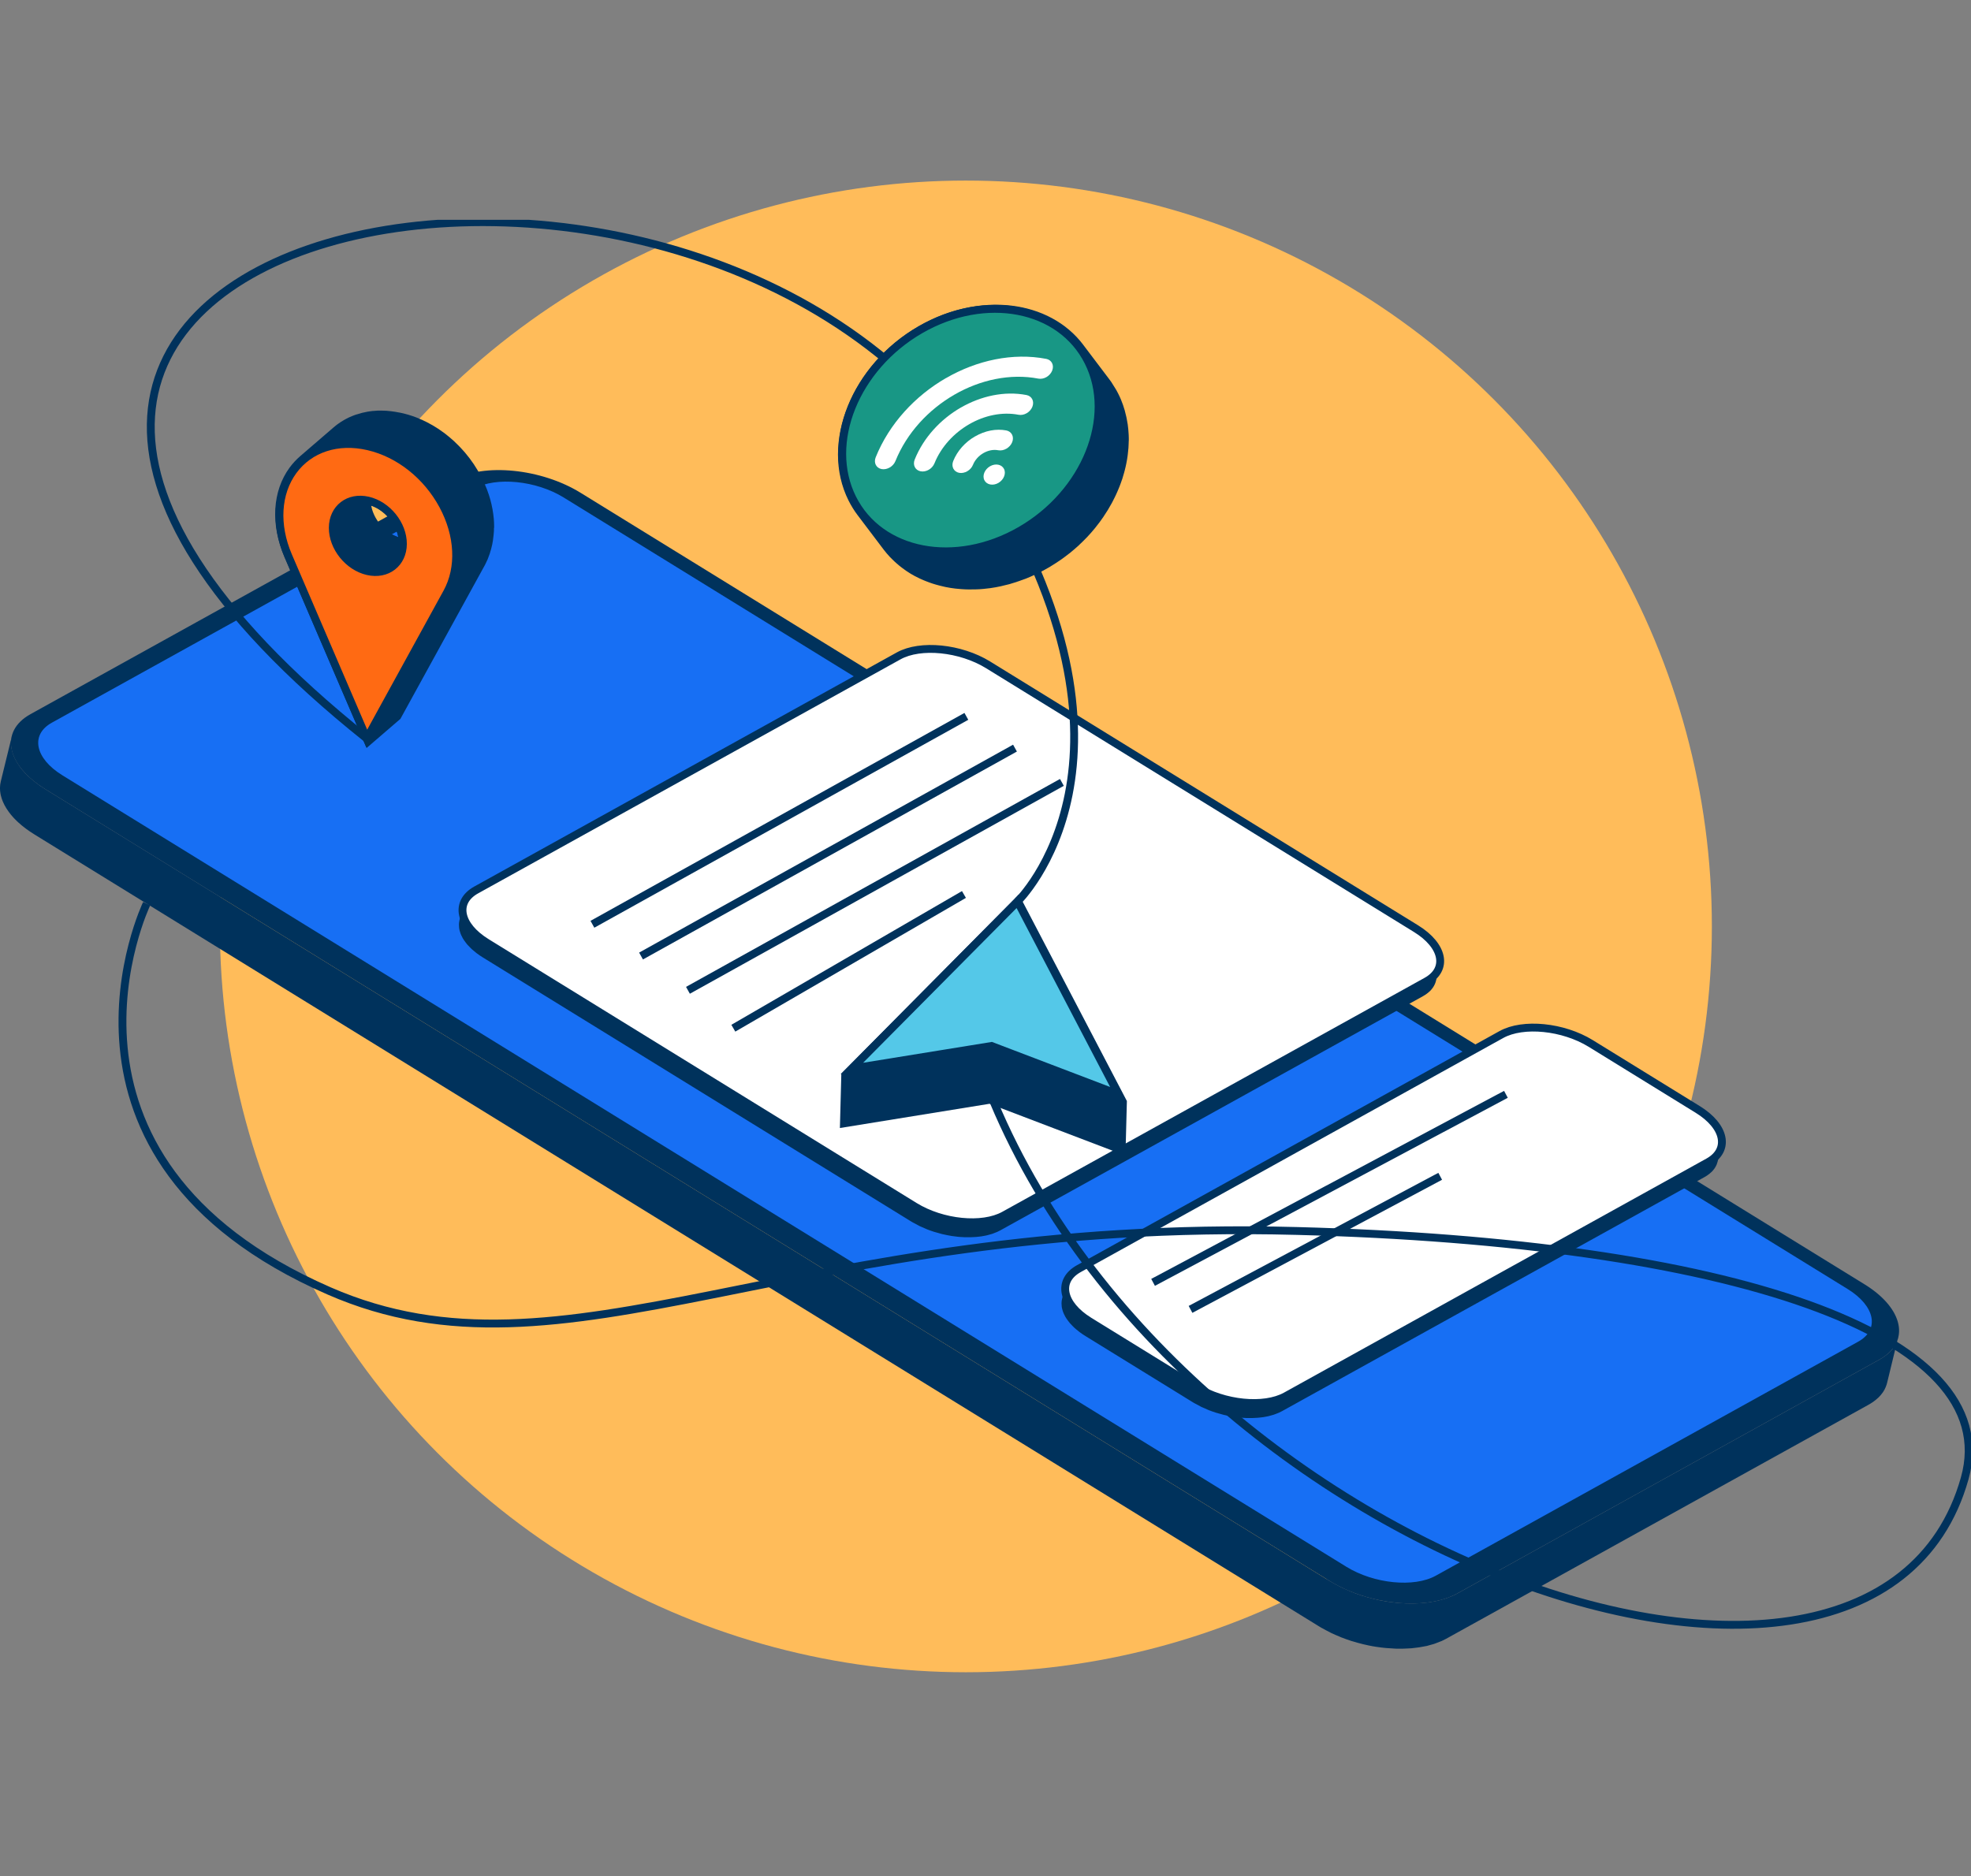
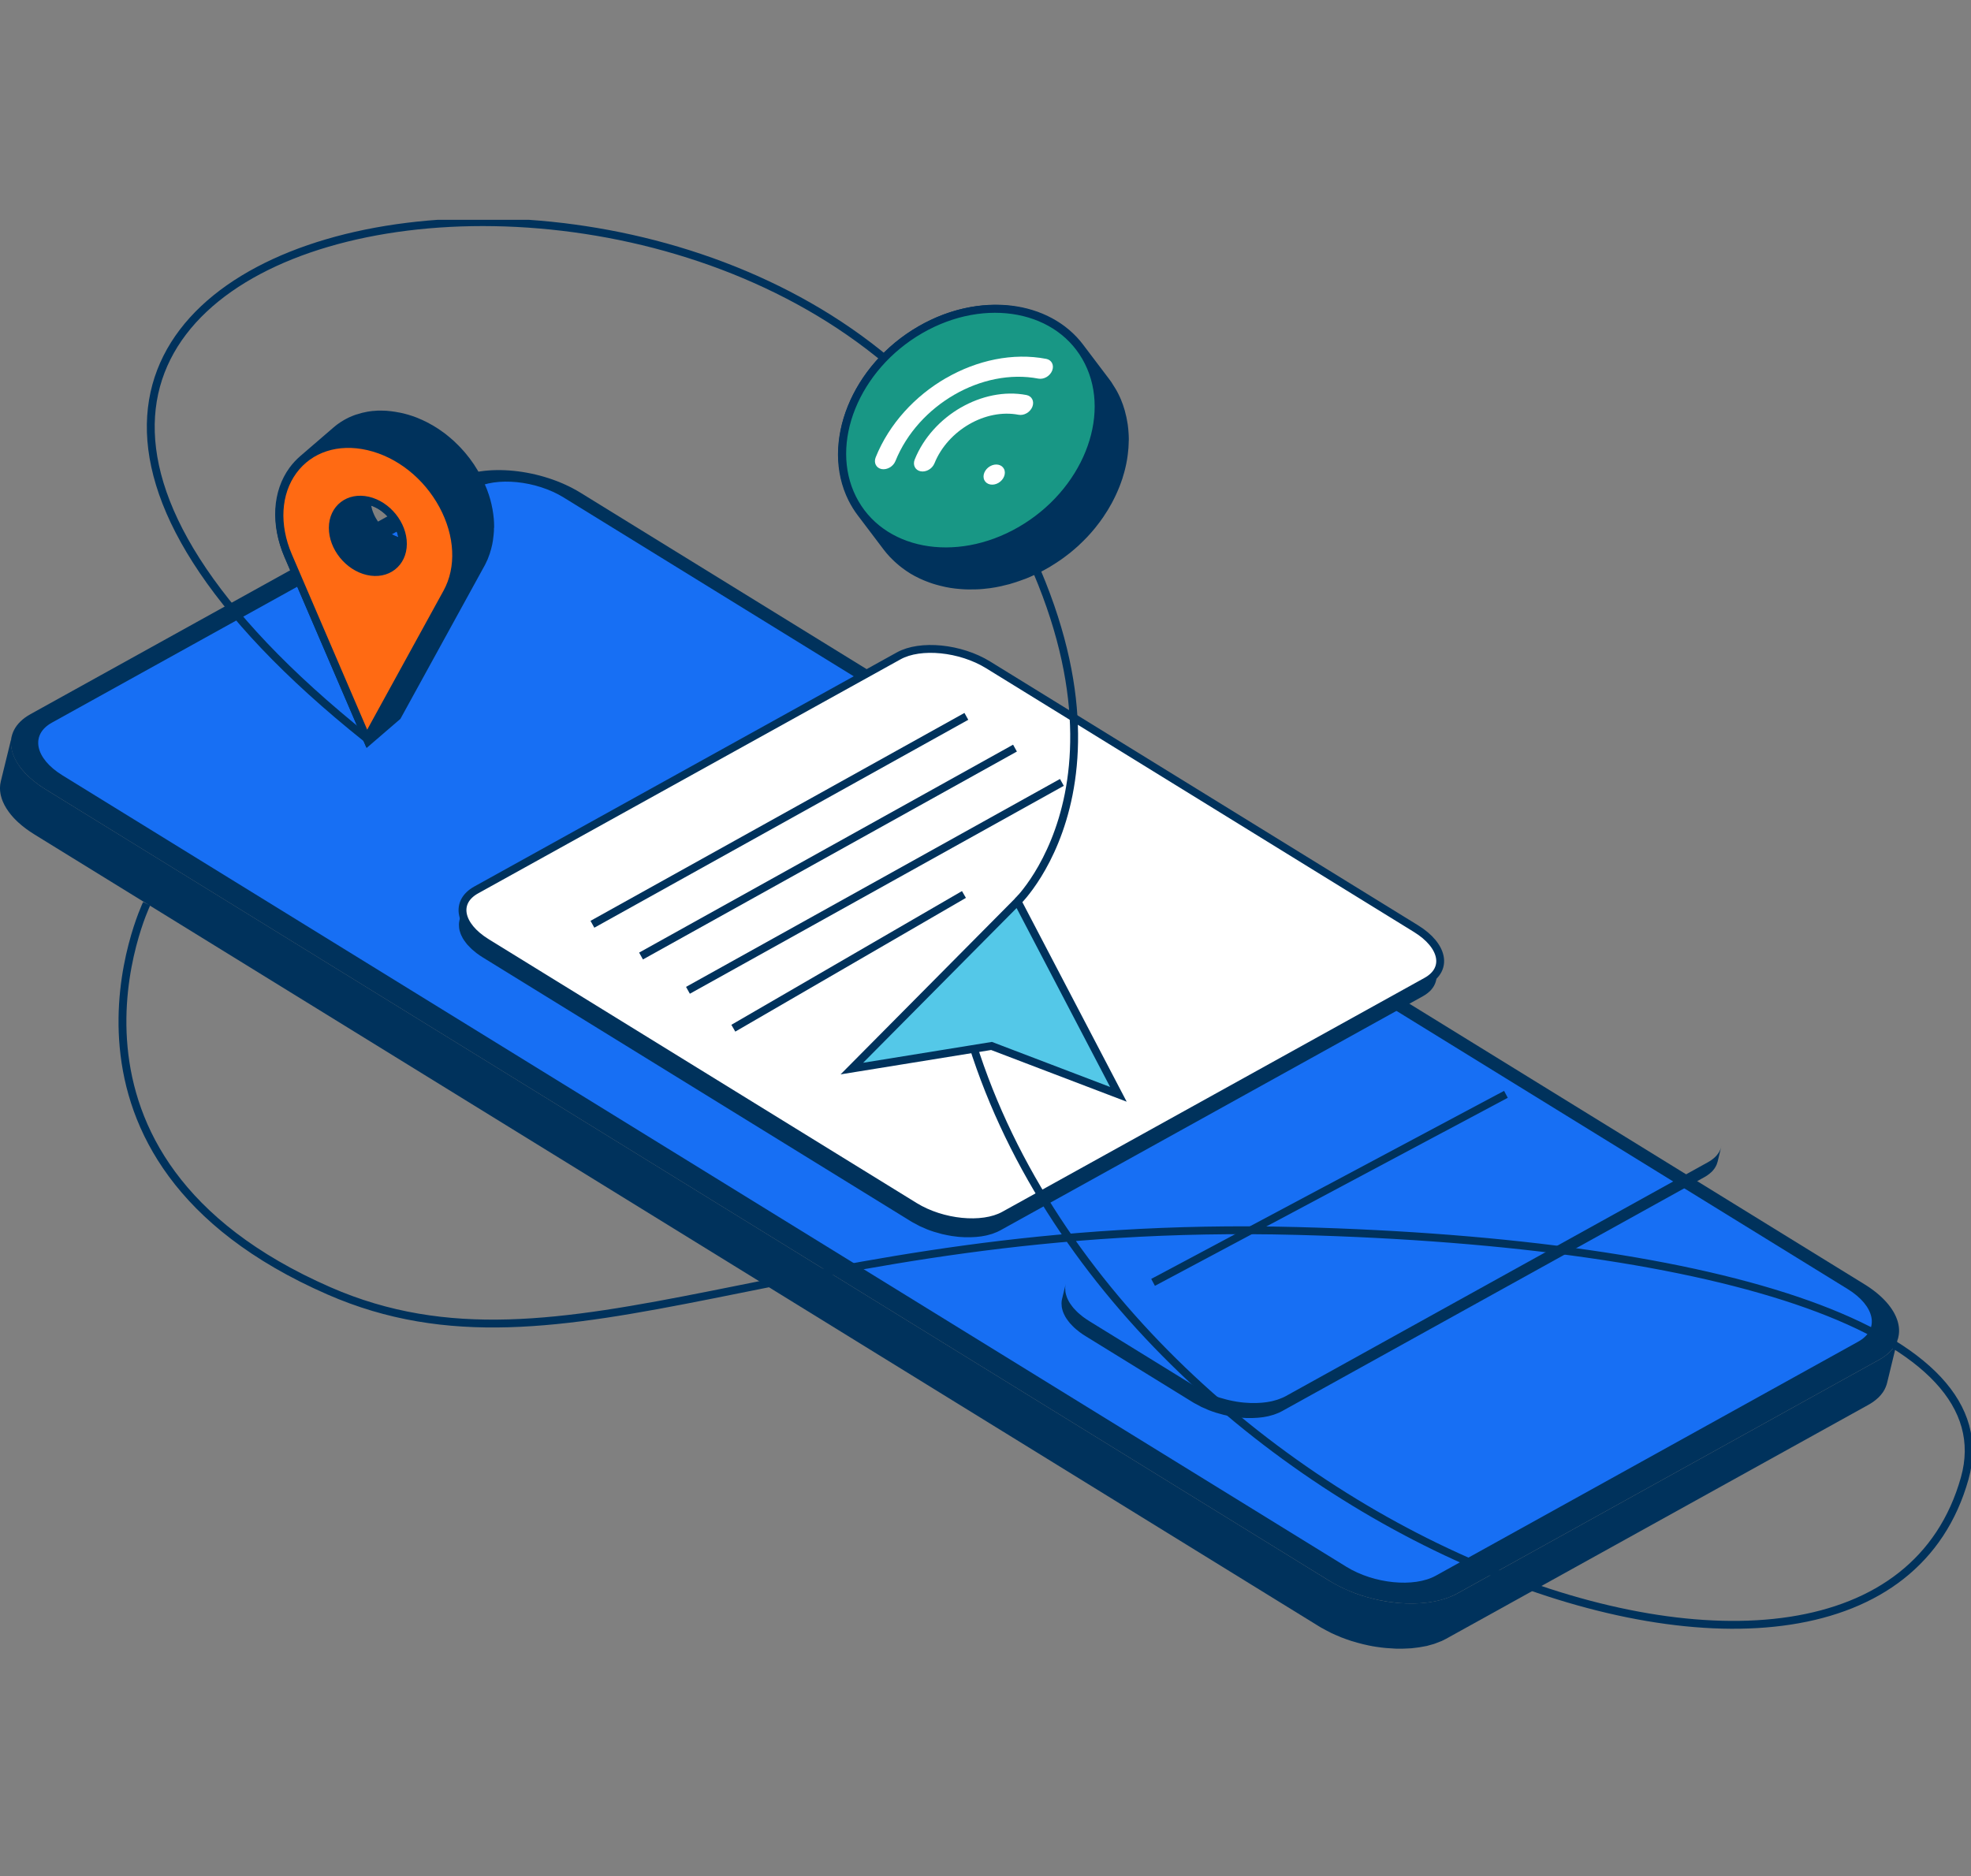
<svg xmlns="http://www.w3.org/2000/svg" width="251" height="239" viewBox="0 0 251 239" fill="none">
  <rect x="0" y="0" width="251" height="239" fill="#808080" stroke="none" />
-   <circle cx="123" cy="118" r="95" fill="#FFBC5A" />
  <g clip-path="url(#clip0_319_17039)">
    <path d="M241.738 170.35C241.697 170.516 241.638 170.681 241.579 170.84C241.555 170.905 241.525 170.97 241.49 171.035C241.466 171.088 241.437 171.141 241.413 171.2C241.378 171.271 241.331 171.342 241.289 171.413C241.26 171.466 241.23 171.513 241.195 171.566C241.142 171.643 241.083 171.714 241.03 171.79C241 171.832 240.971 171.873 240.935 171.914C240.858 172.009 240.77 172.097 240.675 172.192C240.658 172.209 240.64 172.227 240.622 172.245C240.51 172.357 240.386 172.463 240.256 172.564C240.221 172.593 240.185 172.617 240.144 172.646C240.05 172.723 239.949 172.794 239.843 172.865C239.684 172.971 239.524 173.071 239.347 173.172L185.552 202.983C185.34 203.101 185.115 203.207 184.885 203.307C184.714 203.384 184.531 203.449 184.354 203.514C184.236 203.555 184.124 203.602 184.006 203.638C183.799 203.703 183.581 203.762 183.368 203.815C183.262 203.844 183.162 203.874 183.055 203.897C182.931 203.927 182.796 203.945 182.666 203.974C182.483 204.009 182.3 204.045 182.111 204.074C181.969 204.098 181.827 204.11 181.686 204.128C181.503 204.151 181.314 204.175 181.125 204.192C180.977 204.204 180.824 204.21 180.67 204.216C180.481 204.228 180.293 204.24 180.104 204.24C179.944 204.24 179.785 204.24 179.626 204.24C179.443 204.24 179.254 204.24 179.065 204.234C178.787 204.222 178.51 204.204 178.232 204.181C178.114 204.169 178.002 204.169 177.884 204.157C177.489 204.116 177.087 204.068 176.692 204.009C176.361 203.956 176.025 203.897 175.688 203.827C175.594 203.809 175.493 203.785 175.399 203.762C175.192 203.714 174.98 203.667 174.773 203.614C174.413 203.525 174.053 203.425 173.693 203.313C173.616 203.289 173.534 203.266 173.451 203.242C173.044 203.112 172.636 202.965 172.241 202.811C172.135 202.77 172.04 202.723 171.934 202.682C171.639 202.563 171.349 202.434 171.066 202.304C170.936 202.245 170.812 202.18 170.688 202.121C170.399 201.979 170.116 201.826 169.832 201.666C169.649 201.566 169.466 201.466 169.295 201.359L5.797 100.536C5.596 100.412 5.401 100.282 5.212 100.158C5.148 100.117 5.088 100.069 5.029 100.028C4.905 99.939 4.782 99.857 4.669 99.768C4.616 99.727 4.563 99.686 4.51 99.644C4.398 99.556 4.286 99.467 4.179 99.379C4.12 99.326 4.061 99.278 4.002 99.225C3.908 99.143 3.813 99.06 3.725 98.983C3.666 98.93 3.613 98.877 3.554 98.824C3.471 98.741 3.388 98.665 3.312 98.582C3.259 98.529 3.205 98.47 3.152 98.417C3.076 98.334 3.005 98.251 2.934 98.169C2.887 98.116 2.839 98.063 2.792 98.004C2.721 97.915 2.656 97.832 2.591 97.744C2.556 97.691 2.515 97.644 2.479 97.591C2.403 97.484 2.338 97.384 2.273 97.278C2.249 97.242 2.225 97.213 2.208 97.177C2.125 97.042 2.042 96.9 1.972 96.764C1.954 96.735 1.942 96.699 1.924 96.67C1.871 96.564 1.824 96.457 1.777 96.351C1.753 96.304 1.741 96.251 1.718 96.204C1.682 96.115 1.653 96.026 1.623 95.938C1.606 95.885 1.588 95.826 1.576 95.773C1.553 95.69 1.529 95.607 1.511 95.525C1.499 95.472 1.488 95.413 1.476 95.359C1.458 95.277 1.446 95.194 1.44 95.118C1.434 95.064 1.429 95.005 1.423 94.952C1.417 94.87 1.411 94.787 1.411 94.704C1.411 94.651 1.411 94.604 1.411 94.551C1.411 94.462 1.423 94.374 1.429 94.285C1.429 94.244 1.429 94.197 1.44 94.156C1.458 94.026 1.482 93.896 1.511 93.772L0.1 99.532C0.071 99.656 0.047 99.786 0.03 99.916C0.03 99.957 0.024 100.004 0.018 100.046C0.012 100.134 0 100.223 0 100.311C0 100.364 0 100.412 0 100.465C0 100.547 0 100.63 0.012 100.713C0.012 100.766 0.024 100.825 0.03 100.878C0.041 100.961 0.053 101.037 0.065 101.12C0.077 101.173 0.089 101.232 0.1 101.285C0.118 101.368 0.142 101.45 0.165 101.533C0.183 101.586 0.195 101.645 0.213 101.698C0.242 101.787 0.272 101.875 0.307 101.958C0.325 102.011 0.342 102.058 0.366 102.111C0.407 102.218 0.46 102.318 0.514 102.424C0.531 102.46 0.543 102.489 0.561 102.525C0.632 102.66 0.708 102.802 0.797 102.938C0.821 102.973 0.844 103.009 0.868 103.044C0.933 103.144 1.004 103.251 1.074 103.351C1.11 103.404 1.151 103.451 1.187 103.504C1.251 103.593 1.316 103.675 1.387 103.764C1.434 103.817 1.482 103.876 1.529 103.929C1.6 104.012 1.671 104.094 1.747 104.177C1.8 104.23 1.854 104.289 1.907 104.342C1.983 104.425 2.066 104.502 2.149 104.584C2.208 104.637 2.261 104.691 2.32 104.744C2.408 104.826 2.503 104.909 2.597 104.986C2.656 105.039 2.715 105.086 2.774 105.139C2.881 105.228 2.993 105.316 3.105 105.399C3.158 105.44 3.211 105.481 3.264 105.523C3.276 105.529 3.288 105.54 3.294 105.546C3.4 105.623 3.512 105.706 3.625 105.782C3.684 105.824 3.743 105.871 3.808 105.912C3.996 106.042 4.191 106.166 4.392 106.29L167.896 207.108C167.996 207.173 168.103 207.232 168.209 207.297C168.28 207.338 168.362 207.374 168.439 207.421C168.717 207.58 169 207.728 169.295 207.875C169.372 207.911 169.437 207.958 169.514 207.993C169.567 208.017 169.62 208.041 169.673 208.064C169.956 208.2 170.251 208.324 170.541 208.442C170.623 208.477 170.7 208.513 170.783 208.548C170.806 208.554 170.824 208.56 170.848 208.572C171.249 208.725 171.65 208.873 172.058 209.003C172.075 209.003 172.087 209.014 172.105 209.02C172.17 209.038 172.235 209.056 172.3 209.073C172.66 209.186 173.02 209.286 173.38 209.374C173.439 209.392 173.498 209.41 173.557 209.422C173.705 209.457 173.852 209.487 174 209.522C174.094 209.546 174.195 209.563 174.289 209.587C174.614 209.652 174.944 209.717 175.269 209.764C175.275 209.764 175.281 209.764 175.287 209.764C175.688 209.829 176.084 209.876 176.479 209.911C176.597 209.923 176.709 209.929 176.827 209.935C177.105 209.959 177.388 209.976 177.66 209.988C177.701 209.988 177.742 209.994 177.784 209.994C177.931 209.994 178.073 209.994 178.215 209.994C178.374 209.994 178.533 209.994 178.693 209.994C178.888 209.994 179.071 209.976 179.26 209.97C179.413 209.965 179.567 209.959 179.714 209.947C179.903 209.929 180.092 209.906 180.275 209.882C180.417 209.864 180.558 209.852 180.7 209.829C180.889 209.799 181.078 209.764 181.261 209.729C181.385 209.705 181.52 209.681 181.644 209.658C181.662 209.658 181.674 209.658 181.692 209.652C181.786 209.628 181.869 209.599 181.963 209.575C182.182 209.522 182.394 209.463 182.601 209.398C182.719 209.357 182.831 209.315 182.949 209.268C183.132 209.203 183.309 209.138 183.48 209.062C183.516 209.044 183.557 209.032 183.592 209.02C183.781 208.932 183.97 208.837 184.147 208.743L237.942 178.932C238.119 178.837 238.285 178.731 238.438 178.625C238.444 178.625 238.45 178.619 238.462 178.613C238.562 178.548 238.651 178.477 238.739 178.407C238.775 178.377 238.816 178.353 238.851 178.324C238.981 178.224 239.099 178.117 239.211 178.011C239.229 177.993 239.247 177.97 239.265 177.952C239.353 177.864 239.442 177.769 239.518 177.681C239.554 177.639 239.583 177.598 239.613 177.557C239.66 177.498 239.713 177.439 239.755 177.374C239.766 177.362 239.772 177.344 239.784 177.332C239.82 177.279 239.849 177.232 239.879 177.179C239.92 177.108 239.967 177.037 240.003 176.966C240.032 176.913 240.056 176.86 240.079 176.801C240.103 176.754 240.126 176.713 240.144 176.665C240.15 176.648 240.156 176.624 240.162 176.606C240.227 176.447 240.286 176.282 240.321 176.117L241.72 170.356L241.738 170.35Z" fill="#00325C" />
    <path d="M57.679 61.146C61.64 58.95 68.925 59.676 73.937 62.769L237.441 163.587C242.458 166.679 243.314 170.964 239.347 173.166L185.552 202.977C181.591 205.172 174.313 204.446 169.295 201.354L5.797 100.536C0.779 97.443 -0.077 93.158 3.884 90.963L57.679 61.151V61.146Z" fill="#00325C" />
    <path d="M60.406 62.232C63.175 60.697 68.281 61.205 71.788 63.371L235.292 164.189C238.798 166.349 239.4 169.359 236.632 170.893L182.837 200.704C180.068 202.239 174.962 201.731 171.456 199.565L7.945 98.753C4.439 96.593 3.837 93.583 6.605 92.049L60.401 62.237L60.406 62.232Z" fill="#176FF4" />
    <path d="M183.333 123.016C183.303 123.134 183.262 123.247 183.221 123.359C183.209 123.382 183.197 123.412 183.185 123.435C183.12 123.583 183.038 123.73 182.943 123.872C182.931 123.89 182.92 123.908 182.902 123.925C182.802 124.067 182.684 124.209 182.548 124.338C182.548 124.338 182.548 124.338 182.542 124.344C182.394 124.486 182.229 124.616 182.046 124.746C182.034 124.752 182.022 124.763 182.011 124.775C181.898 124.846 181.786 124.923 181.662 124.988L127.867 154.799C127.72 154.881 127.56 154.952 127.401 155.023C127.283 155.076 127.153 155.123 127.029 155.17C126.946 155.2 126.87 155.229 126.787 155.259C126.639 155.306 126.492 155.347 126.338 155.383C126.268 155.401 126.197 155.424 126.12 155.442C126.031 155.46 125.943 155.477 125.848 155.495C125.719 155.519 125.589 155.548 125.459 155.566C125.359 155.578 125.258 155.589 125.158 155.601C125.028 155.619 124.898 155.631 124.768 155.643C124.662 155.648 124.556 155.654 124.449 155.66C124.32 155.666 124.184 155.678 124.054 155.678C123.942 155.678 123.83 155.678 123.723 155.678C123.593 155.678 123.464 155.678 123.334 155.678C123.139 155.672 122.944 155.654 122.743 155.643C122.667 155.637 122.584 155.631 122.507 155.625C122.23 155.595 121.952 155.566 121.669 155.519C121.645 155.519 121.628 155.513 121.604 155.507C121.268 155.454 120.925 155.383 120.589 155.306C120.5 155.288 120.412 155.265 120.323 155.241C120.069 155.176 119.815 155.106 119.562 155.029C119.509 155.011 119.45 154.999 119.396 154.982C119.107 154.887 118.824 154.787 118.546 154.681C118.475 154.651 118.405 154.622 118.334 154.592C118.127 154.509 117.926 154.421 117.726 154.326C117.637 154.285 117.549 154.238 117.46 154.197C117.259 154.096 117.059 153.99 116.864 153.878C116.74 153.807 116.61 153.736 116.486 153.66L61.983 120.054C61.699 119.876 61.44 119.699 61.192 119.516C61.133 119.475 61.086 119.428 61.026 119.381C60.855 119.245 60.684 119.109 60.531 118.968C60.454 118.897 60.395 118.832 60.324 118.761C60.206 118.643 60.088 118.525 59.982 118.401C59.917 118.324 59.858 118.248 59.799 118.171C59.71 118.053 59.621 117.941 59.545 117.823C59.492 117.746 59.444 117.663 59.397 117.586C59.332 117.468 59.273 117.356 59.22 117.238C59.185 117.162 59.149 117.079 59.12 117.002C59.073 116.884 59.043 116.766 59.008 116.648C58.99 116.571 58.966 116.501 58.955 116.424C58.931 116.294 58.925 116.17 58.919 116.046C58.919 115.987 58.907 115.922 58.907 115.863C58.907 115.68 58.931 115.497 58.972 115.32L58.506 117.238C58.465 117.415 58.441 117.598 58.441 117.781C58.441 117.84 58.447 117.905 58.453 117.964C58.459 118.088 58.465 118.218 58.488 118.342C58.5 118.413 58.524 118.489 58.541 118.566C58.571 118.684 58.606 118.802 58.653 118.92C58.683 118.997 58.718 119.08 58.754 119.156C58.807 119.274 58.866 119.387 58.931 119.505C58.978 119.581 59.025 119.664 59.078 119.741C59.155 119.859 59.244 119.971 59.332 120.089C59.391 120.166 59.45 120.242 59.515 120.319C59.621 120.437 59.734 120.561 59.858 120.679C59.928 120.75 59.993 120.815 60.064 120.886C60.218 121.027 60.383 121.163 60.56 121.299C60.613 121.34 60.666 121.387 60.719 121.429C60.725 121.435 60.731 121.44 60.743 121.446C60.979 121.623 61.239 121.801 61.511 121.966L116.014 155.572C116.085 155.619 116.156 155.66 116.232 155.702C116.285 155.731 116.339 155.755 116.392 155.784C116.586 155.896 116.787 156.003 116.988 156.103C117.041 156.127 117.088 156.156 117.141 156.186C117.177 156.203 117.218 156.215 117.254 156.233C117.454 156.327 117.655 156.416 117.862 156.498C117.921 156.522 117.974 156.552 118.033 156.575C118.045 156.581 118.062 156.587 118.08 156.593C118.357 156.699 118.641 156.805 118.93 156.894C118.942 156.894 118.954 156.9 118.96 156.906C119.007 156.917 119.048 156.929 119.095 156.941C119.343 157.018 119.597 157.089 119.851 157.154C119.892 157.165 119.934 157.177 119.975 157.189C120.022 157.201 120.069 157.207 120.117 157.218C120.453 157.295 120.79 157.366 121.132 157.419C121.15 157.419 121.161 157.425 121.179 157.431H121.191C121.468 157.472 121.752 157.508 122.029 157.537C122.112 157.543 122.189 157.549 122.265 157.555C122.46 157.573 122.661 157.584 122.856 157.59C122.885 157.59 122.915 157.59 122.944 157.59C123.044 157.59 123.145 157.59 123.251 157.59C123.363 157.59 123.475 157.59 123.582 157.59C123.717 157.59 123.847 157.578 123.977 157.573C124.083 157.573 124.19 157.561 124.296 157.555C124.432 157.543 124.556 157.525 124.691 157.514C124.792 157.502 124.892 157.49 124.987 157.478C125.122 157.46 125.252 157.431 125.382 157.407C125.471 157.39 125.565 157.378 125.648 157.354C125.66 157.354 125.671 157.354 125.677 157.348C125.742 157.331 125.801 157.313 125.866 157.295C126.02 157.254 126.167 157.218 126.315 157.171C126.397 157.142 126.48 157.112 126.557 157.083C126.687 157.035 126.811 156.988 126.929 156.935C126.952 156.923 126.982 156.917 127.005 156.906C127.141 156.847 127.271 156.782 127.395 156.711L181.19 126.9C181.314 126.829 181.426 126.758 181.538 126.687C181.538 126.687 181.55 126.681 181.556 126.676C181.562 126.676 181.568 126.664 181.58 126.658C181.763 126.534 181.928 126.398 182.076 126.257C182.076 126.257 182.076 126.257 182.081 126.257C182.217 126.127 182.335 125.985 182.436 125.843C182.442 125.832 182.459 125.82 182.465 125.808C182.465 125.802 182.471 125.796 182.477 125.79C182.577 125.649 182.654 125.501 182.719 125.354C182.719 125.342 182.737 125.33 182.743 125.312C182.743 125.3 182.748 125.283 182.754 125.271C182.802 125.159 182.837 125.047 182.867 124.929L183.333 123.01V123.016Z" fill="#00325C" />
    <path d="M114.438 83.544C117.212 82.003 122.307 82.517 125.819 84.677L180.322 118.283C183.835 120.449 184.431 123.447 181.656 124.988L127.861 154.799C125.087 156.333 119.993 155.826 116.48 153.665L61.977 120.059C58.465 117.893 57.868 114.895 60.643 113.355L114.438 83.544Z" fill="white" stroke="#00325C" stroke-miterlimit="10" />
    <path d="M75.442 117.728L123.062 91.246" stroke="#00325C" stroke-miterlimit="10" />
    <path d="M81.634 121.771L129.255 95.289" stroke="#00325C" stroke-miterlimit="10" />
    <path d="M87.608 126.138L135.229 99.656" stroke="#00325C" stroke-miterlimit="10" />
    <path d="M93.387 130.966L122.755 113.933" stroke="#00325C" stroke-miterlimit="10" />
    <path d="M219.206 146.046C219.176 146.164 219.135 146.276 219.094 146.388C219.082 146.412 219.07 146.441 219.058 146.465C218.993 146.613 218.911 146.76 218.816 146.902C218.805 146.919 218.793 146.937 218.775 146.955C218.675 147.096 218.557 147.238 218.421 147.368C218.421 147.368 218.421 147.368 218.415 147.374C218.267 147.516 218.102 147.645 217.919 147.775C217.907 147.781 217.895 147.793 217.884 147.805C217.771 147.876 217.659 147.952 217.535 148.017L163.74 177.828C163.593 177.911 163.433 177.982 163.274 178.052C163.15 178.106 163.026 178.153 162.896 178.2C162.814 178.23 162.737 178.259 162.654 178.289C162.507 178.336 162.359 178.377 162.206 178.413C162.135 178.43 162.064 178.454 161.987 178.472C161.899 178.489 161.81 178.507 161.722 178.525C161.592 178.548 161.462 178.578 161.326 178.595C161.232 178.607 161.131 178.619 161.031 178.631C160.901 178.649 160.771 178.666 160.635 178.672C160.529 178.678 160.423 178.684 160.317 178.69C160.187 178.696 160.051 178.708 159.921 178.708C159.809 178.708 159.697 178.708 159.59 178.708C159.461 178.708 159.331 178.708 159.195 178.702C159 178.696 158.805 178.678 158.611 178.666C158.528 178.66 158.451 178.654 158.369 178.649C158.091 178.619 157.814 178.59 157.53 178.542C157.507 178.542 157.489 178.536 157.465 178.531C157.129 178.477 156.792 178.407 156.456 178.33C156.367 178.312 156.279 178.289 156.19 178.265C155.936 178.2 155.683 178.129 155.429 178.052C155.376 178.035 155.317 178.023 155.264 178.005C154.974 177.911 154.691 177.81 154.413 177.704C154.343 177.675 154.272 177.645 154.201 177.616C153.994 177.533 153.794 177.445 153.593 177.35C153.504 177.309 153.416 177.262 153.327 177.22C153.127 177.12 152.926 177.014 152.731 176.902C152.607 176.831 152.477 176.76 152.353 176.683L138.723 168.279C138.44 168.102 138.18 167.925 137.932 167.742C137.873 167.7 137.826 167.653 137.767 167.606C137.596 167.47 137.424 167.334 137.271 167.193C137.194 167.122 137.135 167.057 137.064 166.986C136.946 166.868 136.828 166.75 136.722 166.626C136.657 166.549 136.598 166.473 136.539 166.396C136.45 166.278 136.362 166.166 136.285 166.048C136.232 165.971 136.185 165.888 136.137 165.812C136.073 165.694 136.013 165.582 135.96 165.464C135.925 165.387 135.89 165.304 135.86 165.227C135.813 165.109 135.783 164.991 135.748 164.873C135.73 164.797 135.707 164.726 135.695 164.649C135.671 164.519 135.665 164.395 135.659 164.271C135.659 164.212 135.647 164.147 135.647 164.088C135.647 163.905 135.671 163.722 135.712 163.545L135.246 165.464C135.205 165.641 135.181 165.824 135.181 166.006C135.181 166.066 135.187 166.13 135.193 166.189C135.199 166.313 135.205 166.443 135.228 166.567C135.24 166.638 135.264 166.715 135.282 166.791C135.311 166.91 135.346 167.028 135.394 167.146C135.423 167.222 135.459 167.305 135.494 167.382C135.547 167.5 135.606 167.612 135.671 167.73C135.718 167.807 135.766 167.889 135.819 167.966C135.895 168.084 135.978 168.196 136.073 168.314C136.132 168.391 136.191 168.468 136.256 168.544C136.362 168.662 136.474 168.786 136.598 168.904C136.669 168.975 136.734 169.046 136.805 169.111C136.958 169.253 137.123 169.388 137.3 169.524C137.359 169.571 137.407 169.613 137.466 169.66C137.472 169.66 137.477 169.672 137.489 169.678C137.725 169.855 137.985 170.032 138.257 170.197L151.887 178.601C151.958 178.649 152.029 178.69 152.105 178.731C152.158 178.761 152.212 178.784 152.265 178.814C152.46 178.926 152.66 179.032 152.861 179.133C152.914 179.156 152.961 179.186 153.014 179.215C153.05 179.233 153.091 179.245 153.127 179.262C153.327 179.357 153.528 179.445 153.735 179.528C153.794 179.552 153.847 179.581 153.906 179.605C153.924 179.611 153.935 179.617 153.953 179.622C154.23 179.729 154.514 179.835 154.803 179.923C154.815 179.923 154.827 179.929 154.833 179.935C154.874 179.947 154.921 179.959 154.962 179.971C155.216 180.047 155.464 180.118 155.724 180.183C155.765 180.195 155.807 180.207 155.848 180.219C155.895 180.23 155.942 180.236 155.99 180.248C156.326 180.325 156.663 180.396 157.005 180.449C157.023 180.449 157.034 180.455 157.052 180.46H157.064C157.341 180.502 157.625 180.537 157.902 180.567C157.985 180.573 158.062 180.579 158.138 180.584C158.333 180.602 158.534 180.614 158.729 180.62C158.758 180.62 158.788 180.62 158.817 180.62C158.918 180.62 159.018 180.62 159.124 180.62C159.236 180.62 159.348 180.62 159.461 180.62C159.596 180.62 159.726 180.608 159.856 180.602C159.962 180.602 160.069 180.59 160.175 180.584C160.311 180.573 160.435 180.555 160.564 180.543C160.665 180.531 160.765 180.52 160.866 180.508C161.001 180.49 161.125 180.46 161.255 180.437C161.344 180.419 161.438 180.407 161.521 180.384C161.533 180.384 161.544 180.384 161.55 180.378C161.615 180.36 161.674 180.342 161.739 180.325C161.893 180.283 162.04 180.248 162.188 180.201C162.27 180.171 162.353 180.142 162.43 180.112C162.554 180.065 162.684 180.018 162.802 179.965C162.825 179.953 162.855 179.947 162.879 179.935C163.014 179.876 163.144 179.811 163.268 179.74L217.063 149.929C217.187 149.859 217.299 149.788 217.411 149.717C217.411 149.717 217.423 149.717 217.423 149.705C217.429 149.705 217.435 149.693 217.447 149.687C217.63 149.564 217.795 149.428 217.943 149.286C217.943 149.286 217.943 149.286 217.949 149.286C218.084 149.156 218.202 149.015 218.303 148.873C218.309 148.861 218.326 148.849 218.332 148.838C218.332 148.832 218.338 148.826 218.344 148.82C218.444 148.678 218.521 148.531 218.586 148.383C218.592 148.371 218.604 148.36 218.61 148.342C218.61 148.33 218.616 148.312 218.622 148.3C218.669 148.188 218.704 148.076 218.734 147.958L219.2 146.04L219.206 146.046Z" fill="#00325C" />
-     <path d="M191.19 131.775C193.964 130.234 199.059 130.748 202.571 132.908L216.201 141.313C219.714 143.479 220.31 146.477 217.535 148.017L163.74 177.828C160.966 179.363 155.872 178.855 152.359 176.695L138.729 168.291C135.217 166.125 134.62 163.126 137.395 161.586L191.19 131.775Z" fill="white" stroke="#00325C" stroke-miterlimit="10" />
    <path d="M146.84 163.339L191.774 139.388" stroke="#00325C" stroke-miterlimit="10" />
-     <path d="M151.609 166.78L183.404 149.829" stroke="#00325C" stroke-miterlimit="10" />
    <path d="M18.677 115.102C18.677 115.102 3.123 147.462 41.888 164.419C72.053 177.616 100.559 155.094 165.175 156.793C219.938 158.234 255.392 169.76 250.203 188.287C238.267 230.917 142.247 195.729 123.381 131.474" stroke="#00325C" stroke-miterlimit="10" />
-     <path d="M129.744 113.933L107.141 136.733L106.958 143.679L126.014 140.592L143.322 147.191L143.505 140.244L129.75 113.927L129.744 113.933ZM126.268 133.227L116.468 134.814L129.402 121.771L137.661 137.571L126.268 133.227Z" fill="#00325C" />
    <path d="M129.585 114.824L142.424 139.388L126.267 133.227L108.481 136.107L129.585 114.824Z" fill="#54C8E8" stroke="#00325C" stroke-miterlimit="10" />
    <path d="M129.585 114.824C129.585 114.824 148.398 96.717 125.228 59.883C89.337 2.816 -35.513 28.407 46.711 94.079" stroke="#00325C" stroke-miterlimit="10" />
    <path d="M55.596 65.141C55.596 65.141 55.596 65.129 55.596 65.124C55.596 65.118 55.596 65.106 55.596 65.1C55.596 65.041 55.584 64.982 55.578 64.923C55.566 64.846 55.554 64.775 55.542 64.699C55.542 64.687 55.542 64.675 55.537 64.663C55.537 64.651 55.537 64.64 55.531 64.628C55.519 64.575 55.513 64.528 55.501 64.474C55.483 64.392 55.466 64.315 55.442 64.232C55.442 64.227 55.442 64.215 55.436 64.209C55.436 64.197 55.43 64.179 55.424 64.168C55.407 64.103 55.389 64.043 55.365 63.979C55.342 63.914 55.318 63.849 55.294 63.784C55.289 63.766 55.283 63.754 55.277 63.737C55.277 63.731 55.277 63.719 55.271 63.713C55.23 63.613 55.188 63.512 55.147 63.412C55.141 63.394 55.129 63.377 55.117 63.359C55.094 63.312 55.07 63.264 55.047 63.223C55.017 63.17 54.993 63.111 54.964 63.058C54.952 63.034 54.934 63.017 54.923 62.993C54.858 62.875 54.787 62.757 54.71 62.639C54.692 62.609 54.675 62.574 54.657 62.544C54.657 62.538 54.645 62.533 54.639 62.521C54.521 62.344 54.386 62.173 54.25 62.007C54.214 61.966 54.185 61.931 54.149 61.889C54.02 61.742 53.884 61.594 53.736 61.458C53.724 61.447 53.712 61.435 53.701 61.417C53.701 61.417 53.689 61.411 53.689 61.405C53.553 61.281 53.417 61.163 53.27 61.057C53.258 61.051 53.252 61.045 53.246 61.033C53.14 60.951 53.028 60.874 52.922 60.803C52.833 60.744 52.744 60.691 52.65 60.638C52.62 60.62 52.585 60.603 52.556 60.585C52.532 60.573 52.508 60.555 52.479 60.544C52.455 60.532 52.426 60.514 52.402 60.502C52.325 60.461 52.243 60.426 52.166 60.384C52.148 60.378 52.13 60.373 52.113 60.361C52.095 60.355 52.077 60.343 52.06 60.337C52.018 60.319 51.977 60.302 51.936 60.284C51.865 60.254 51.794 60.231 51.717 60.201C51.7 60.201 51.682 60.19 51.67 60.184C51.652 60.184 51.641 60.172 51.623 60.166C51.581 60.154 51.546 60.136 51.505 60.125C51.434 60.101 51.363 60.083 51.292 60.066C51.263 60.06 51.227 60.048 51.198 60.042C51.157 60.03 51.121 60.024 51.08 60.018C51.009 60.007 50.938 59.989 50.867 59.983C50.82 59.977 50.779 59.971 50.737 59.965C50.725 59.965 50.714 59.965 50.702 59.965C50.69 59.965 50.672 59.965 50.661 59.965C50.59 59.959 50.519 59.953 50.454 59.947C50.389 59.947 50.324 59.947 50.259 59.942H50.247C50.247 59.942 50.247 59.942 50.236 59.942C50.165 59.942 50.088 59.942 50.017 59.942C49.946 59.942 49.876 59.947 49.805 59.959C49.805 59.959 49.805 59.959 49.799 59.959C49.716 59.965 49.633 59.977 49.557 59.995C49.51 60.001 49.468 60.013 49.421 60.024C49.397 60.024 49.374 60.036 49.35 60.042C49.332 60.042 49.315 60.048 49.297 60.054C49.197 60.077 49.102 60.107 49.008 60.136C49.002 60.136 48.996 60.136 48.99 60.142C48.949 60.16 48.907 60.178 48.86 60.195C48.789 60.225 48.718 60.248 48.654 60.278C48.642 60.278 48.636 60.29 48.624 60.296C48.535 60.337 48.453 60.384 48.376 60.431C48.335 60.455 48.294 60.479 48.252 60.502C48.134 60.579 48.016 60.662 47.91 60.756C47.479 61.128 46.995 61.541 46.499 61.966L45.979 62.409C45.737 62.621 45.489 62.828 45.248 63.04L43.6 64.457C43.571 64.48 43.547 64.51 43.518 64.533C43.477 64.575 43.435 64.61 43.394 64.651C43.37 64.675 43.341 64.705 43.317 64.728C43.294 64.758 43.27 64.781 43.246 64.811C43.211 64.852 43.175 64.893 43.146 64.935C43.116 64.97 43.093 65.006 43.069 65.041C43.057 65.053 43.046 65.07 43.034 65.082C43.022 65.1 43.01 65.124 42.998 65.147C42.975 65.183 42.957 65.218 42.933 65.248C42.91 65.283 42.892 65.318 42.874 65.354C42.863 65.371 42.851 65.389 42.839 65.407C42.821 65.436 42.809 65.466 42.798 65.501C42.78 65.531 42.768 65.56 42.75 65.596C42.739 65.619 42.733 65.637 42.721 65.661C42.721 65.667 42.715 65.678 42.709 65.684C42.674 65.767 42.644 65.85 42.615 65.932C42.615 65.944 42.609 65.956 42.603 65.968C42.597 65.991 42.591 66.009 42.585 66.032C42.573 66.074 42.562 66.115 42.55 66.156C42.538 66.204 42.526 66.257 42.514 66.304C42.514 66.316 42.508 66.334 42.502 66.345C42.502 66.357 42.502 66.363 42.497 66.375C42.497 66.375 42.497 66.375 42.497 66.381C42.485 66.451 42.467 66.516 42.461 66.587C42.455 66.635 42.449 66.688 42.444 66.735C42.444 66.747 42.444 66.758 42.444 66.77C42.444 66.776 42.444 66.782 42.444 66.788C42.444 66.788 42.444 66.794 42.444 66.8C42.438 66.871 42.432 66.941 42.426 67.012C42.426 67.077 42.426 67.142 42.426 67.213V67.225C42.426 67.296 42.426 67.366 42.426 67.437C42.426 67.508 42.432 67.579 42.438 67.65C42.438 67.65 42.438 67.662 42.438 67.667C42.438 67.673 42.438 67.679 42.438 67.685C42.438 67.744 42.449 67.803 42.455 67.868C42.467 67.945 42.479 68.016 42.491 68.092C42.491 68.104 42.491 68.11 42.497 68.122C42.497 68.134 42.497 68.145 42.502 68.157C42.514 68.21 42.52 68.263 42.532 68.311C42.55 68.393 42.573 68.47 42.591 68.553C42.591 68.559 42.591 68.57 42.597 68.576C42.597 68.588 42.603 68.6 42.609 68.618C42.627 68.683 42.644 68.747 42.668 68.806C42.691 68.871 42.715 68.936 42.739 69.001C42.739 69.013 42.745 69.025 42.75 69.037C42.75 69.037 42.751 69.048 42.756 69.048C42.756 69.054 42.756 69.066 42.768 69.072C42.809 69.172 42.851 69.273 42.892 69.373C42.898 69.391 42.91 69.408 42.916 69.426C42.939 69.473 42.963 69.521 42.987 69.562C43.016 69.615 43.04 69.674 43.069 69.727C43.081 69.751 43.099 69.769 43.111 69.792C43.175 69.91 43.246 70.028 43.323 70.146C43.341 70.176 43.358 70.205 43.376 70.235C43.376 70.241 43.388 70.246 43.388 70.252C43.506 70.43 43.642 70.601 43.778 70.766C43.813 70.807 43.843 70.843 43.878 70.878C43.925 70.931 43.967 70.984 44.014 71.031C44.102 71.126 44.197 71.22 44.291 71.309C44.303 71.321 44.315 71.332 44.327 71.344C44.327 71.344 44.333 71.35 44.338 71.356C44.474 71.48 44.61 71.598 44.758 71.704C44.769 71.71 44.775 71.722 44.781 71.728C44.887 71.811 44.994 71.887 45.106 71.958C45.194 72.017 45.283 72.07 45.377 72.123C45.407 72.141 45.442 72.159 45.472 72.177C45.495 72.188 45.525 72.206 45.548 72.218C45.572 72.23 45.602 72.247 45.625 72.259C45.702 72.3 45.785 72.336 45.861 72.377C45.879 72.383 45.897 72.389 45.914 72.401C45.932 72.407 45.95 72.418 45.968 72.424C46.009 72.442 46.05 72.46 46.092 72.478C46.162 72.507 46.233 72.531 46.31 72.56C46.328 72.56 46.345 72.572 46.357 72.578C46.375 72.578 46.387 72.59 46.404 72.596C46.446 72.607 46.481 72.625 46.523 72.637C46.593 72.66 46.664 72.678 46.735 72.696C46.765 72.702 46.8 72.714 46.83 72.719C46.871 72.731 46.906 72.737 46.948 72.743C47.018 72.755 47.089 72.773 47.16 72.778C47.196 72.778 47.231 72.79 47.266 72.79C47.284 72.79 47.296 72.79 47.314 72.796C47.325 72.796 47.337 72.796 47.343 72.796C47.343 72.796 47.355 72.796 47.361 72.796C47.361 72.796 47.367 72.796 47.373 72.796C47.443 72.802 47.514 72.808 47.579 72.814C47.62 72.814 47.662 72.814 47.703 72.814C47.721 72.814 47.733 72.814 47.75 72.814C47.762 72.814 47.78 72.814 47.792 72.814C47.803 72.814 47.821 72.814 47.833 72.814C47.845 72.814 47.862 72.814 47.874 72.814C47.922 72.814 47.963 72.814 48.01 72.814C48.051 72.814 48.087 72.814 48.122 72.808C48.14 72.808 48.158 72.808 48.175 72.808C48.193 72.808 48.211 72.808 48.228 72.808C48.252 72.808 48.276 72.802 48.299 72.796C48.317 72.796 48.341 72.796 48.358 72.79C48.394 72.79 48.435 72.778 48.471 72.773C48.488 72.773 48.512 72.767 48.53 72.761C48.553 72.761 48.583 72.749 48.606 72.743C48.648 72.737 48.689 72.725 48.73 72.719C48.742 72.719 48.748 72.714 48.76 72.708C48.766 72.708 48.772 72.708 48.778 72.708C48.801 72.708 48.819 72.69 48.843 72.684C48.854 72.684 48.866 72.678 48.878 72.672C48.907 72.66 48.943 72.654 48.972 72.643C48.984 72.643 49.002 72.637 49.014 72.631C49.037 72.625 49.055 72.613 49.079 72.607C49.132 72.59 49.179 72.566 49.232 72.548C49.267 72.531 49.309 72.519 49.344 72.501C49.356 72.501 49.362 72.495 49.374 72.489C49.391 72.483 49.409 72.472 49.427 72.46C49.48 72.436 49.533 72.407 49.58 72.377C49.628 72.353 49.675 72.324 49.716 72.3C49.74 72.289 49.763 72.271 49.787 72.259C49.828 72.236 49.864 72.206 49.899 72.177C49.946 72.141 49.999 72.106 50.047 72.064C50.07 72.047 50.094 72.029 50.117 72.011L54.421 68.305C54.521 68.216 54.616 68.128 54.704 68.027C54.734 67.998 54.757 67.963 54.787 67.927C54.846 67.856 54.899 67.785 54.952 67.715C54.964 67.703 54.976 67.685 54.988 67.673C55.011 67.638 55.029 67.602 55.053 67.567C55.088 67.514 55.123 67.455 55.153 67.402C55.165 67.384 55.176 67.366 55.182 67.349C55.212 67.296 55.236 67.242 55.259 67.189C55.271 67.16 55.289 67.136 55.3 67.107C55.3 67.095 55.306 67.089 55.312 67.083C55.348 67 55.377 66.918 55.407 66.835C55.407 66.823 55.419 66.806 55.419 66.788C55.424 66.764 55.43 66.747 55.436 66.723C55.448 66.682 55.46 66.64 55.472 66.599C55.489 66.528 55.507 66.457 55.525 66.381C55.537 66.31 55.554 66.239 55.56 66.168C55.572 66.109 55.578 66.05 55.584 65.991C55.584 65.985 55.584 65.979 55.584 65.968C55.584 65.968 55.584 65.962 55.584 65.956C55.59 65.885 55.596 65.814 55.602 65.743C55.602 65.678 55.602 65.614 55.602 65.543V65.531C55.602 65.46 55.602 65.389 55.602 65.318C55.602 65.248 55.596 65.177 55.59 65.106L55.596 65.141ZM49.934 65.714C49.899 65.672 49.87 65.637 49.834 65.602C49.87 65.637 49.899 65.678 49.934 65.714ZM48.417 66.794C48.294 66.646 48.181 66.499 48.075 66.339C48.051 66.304 48.034 66.275 48.01 66.239C47.945 66.139 47.88 66.032 47.821 65.926C47.786 65.861 47.75 65.79 47.715 65.72C47.697 65.678 47.674 65.637 47.656 65.602C47.603 65.49 47.556 65.377 47.514 65.265C47.514 65.253 47.502 65.236 47.496 65.224C47.455 65.112 47.42 65 47.384 64.888C47.384 64.876 47.379 64.864 47.373 64.852C47.337 64.728 47.308 64.604 47.284 64.48C47.284 64.469 47.284 64.457 47.278 64.445C47.278 64.433 47.278 64.415 47.278 64.403C49.014 64.988 50.401 66.623 50.714 68.399C50.714 68.399 50.714 68.399 50.708 68.399C50.59 68.358 50.478 68.317 50.365 68.263C50.348 68.258 50.336 68.252 50.318 68.246C50.206 68.198 50.1 68.145 49.994 68.086C49.97 68.075 49.952 68.063 49.929 68.051C49.816 67.992 49.71 67.927 49.604 67.856C49.498 67.785 49.391 67.709 49.291 67.632C49.167 67.532 49.043 67.431 48.925 67.325C48.907 67.313 48.896 67.296 48.884 67.284C48.754 67.166 48.636 67.036 48.518 66.906C48.488 66.871 48.459 66.841 48.429 66.806L48.417 66.794ZM51.103 67.874C51.068 67.744 51.021 67.614 50.974 67.49C51.021 67.62 51.062 67.744 51.103 67.874ZM50.962 67.443C50.914 67.313 50.855 67.189 50.802 67.065C50.861 67.189 50.914 67.319 50.962 67.443ZM50.731 66.924C50.69 66.847 50.655 66.77 50.608 66.694C50.649 66.77 50.69 66.847 50.731 66.924ZM49.427 65.171C49.427 65.171 49.391 65.135 49.374 65.124C49.391 65.141 49.409 65.159 49.421 65.171H49.427ZM48.955 64.769C48.837 64.681 48.718 64.592 48.6 64.516C48.724 64.598 48.837 64.681 48.955 64.769ZM48.594 64.51C48.477 64.433 48.352 64.356 48.228 64.291C48.352 64.362 48.477 64.433 48.594 64.51ZM48.158 64.25C48.034 64.185 47.916 64.126 47.786 64.067C47.91 64.12 48.034 64.185 48.158 64.25ZM47.733 64.043C47.603 63.99 47.473 63.937 47.343 63.89C47.473 63.937 47.603 63.984 47.733 64.038V64.043Z" fill="#00325C" />
    <path d="M62.927 67.237C62.927 67.207 62.927 67.177 62.927 67.148C62.927 66.965 62.927 66.782 62.915 66.599C62.915 66.593 62.915 66.581 62.915 66.576C62.915 66.546 62.915 66.511 62.91 66.481C62.904 66.339 62.892 66.192 62.88 66.044C62.88 65.997 62.868 65.944 62.862 65.897C62.856 65.826 62.845 65.755 62.839 65.69C62.833 65.619 62.827 65.549 62.815 65.478C62.803 65.377 62.785 65.277 62.768 65.183C62.756 65.118 62.75 65.053 62.738 64.988C62.738 64.958 62.732 64.929 62.727 64.899C62.691 64.699 62.65 64.498 62.602 64.297C62.602 64.297 62.591 64.256 62.591 64.238C62.549 64.049 62.502 63.861 62.449 63.672C62.443 63.642 62.431 63.619 62.425 63.589C62.402 63.501 62.372 63.412 62.349 63.329C62.313 63.223 62.284 63.111 62.248 63.005C62.236 62.964 62.219 62.922 62.201 62.875C62.166 62.763 62.124 62.651 62.083 62.538C62.053 62.45 62.024 62.367 61.989 62.279C61.971 62.232 61.953 62.19 61.93 62.143C61.871 61.995 61.806 61.842 61.741 61.694C61.705 61.618 61.676 61.535 61.64 61.458C61.629 61.429 61.611 61.399 61.593 61.364C61.469 61.093 61.339 60.827 61.198 60.561C61.186 60.544 61.18 60.52 61.168 60.502C61.168 60.496 61.162 60.49 61.156 60.485C60.926 60.06 60.678 59.652 60.418 59.257C60.401 59.227 60.383 59.198 60.365 59.169C60.353 59.151 60.336 59.133 60.324 59.109C60.153 58.856 59.976 58.608 59.793 58.366C59.61 58.124 59.415 57.882 59.22 57.652C59.155 57.575 59.09 57.504 59.025 57.433C58.889 57.28 58.748 57.126 58.606 56.973C58.529 56.89 58.447 56.808 58.364 56.725C58.228 56.589 58.093 56.454 57.951 56.324C57.904 56.282 57.862 56.235 57.821 56.194C57.797 56.17 57.768 56.147 57.738 56.123C57.414 55.828 57.083 55.55 56.741 55.285C56.717 55.267 56.694 55.244 56.67 55.226C56.623 55.191 56.57 55.155 56.522 55.12C56.339 54.984 56.15 54.854 55.962 54.724C55.908 54.689 55.861 54.653 55.808 54.618C55.773 54.594 55.737 54.571 55.696 54.547C55.566 54.465 55.43 54.382 55.3 54.299C55.224 54.252 55.153 54.205 55.076 54.164C55.041 54.146 55.011 54.128 54.976 54.111C54.875 54.051 54.769 53.998 54.663 53.939C54.574 53.892 54.492 53.845 54.403 53.798C54.362 53.774 54.315 53.756 54.273 53.733C54.185 53.685 54.096 53.644 54.002 53.603C53.925 53.568 53.848 53.526 53.772 53.491C53.707 53.461 53.642 53.438 53.577 53.408C53.494 53.373 53.411 53.337 53.329 53.302C53.276 53.278 53.222 53.255 53.169 53.231C53.063 53.19 52.951 53.148 52.845 53.107C52.78 53.084 52.721 53.06 52.656 53.036C52.632 53.03 52.609 53.019 52.585 53.013C52.396 52.948 52.207 52.883 52.012 52.83C52.001 52.83 51.989 52.824 51.977 52.818C51.936 52.806 51.9 52.794 51.859 52.788C51.723 52.747 51.581 52.712 51.446 52.676C51.363 52.653 51.275 52.635 51.192 52.617C51.086 52.594 50.985 52.57 50.879 52.552C50.82 52.541 50.761 52.529 50.702 52.523C50.619 52.505 50.537 52.493 50.454 52.476C50.407 52.47 50.365 52.458 50.318 52.452C50.247 52.44 50.176 52.434 50.106 52.422C50.023 52.411 49.94 52.399 49.864 52.387C49.828 52.387 49.799 52.375 49.763 52.375C49.681 52.364 49.598 52.364 49.515 52.352C49.433 52.346 49.356 52.334 49.273 52.328C49.25 52.328 49.226 52.328 49.203 52.322C49.114 52.322 49.02 52.316 48.931 52.31C48.848 52.31 48.766 52.304 48.689 52.304C48.671 52.304 48.654 52.304 48.636 52.304C48.547 52.304 48.459 52.304 48.37 52.304C48.282 52.304 48.187 52.304 48.099 52.304C48.087 52.304 48.069 52.304 48.057 52.304C47.98 52.304 47.91 52.316 47.833 52.322C47.727 52.328 47.615 52.334 47.508 52.346C47.491 52.346 47.473 52.346 47.455 52.346C47.396 52.352 47.337 52.364 47.278 52.369C47.154 52.387 47.024 52.399 46.9 52.422C46.877 52.422 46.847 52.428 46.824 52.434C46.776 52.44 46.729 52.452 46.682 52.464C46.54 52.487 46.398 52.517 46.263 52.552C46.227 52.558 46.186 52.564 46.145 52.576C46.115 52.582 46.086 52.594 46.05 52.605C45.849 52.659 45.655 52.712 45.46 52.777C45.436 52.782 45.413 52.788 45.389 52.794H45.377C45.094 52.889 44.822 53.001 44.557 53.119C44.533 53.131 44.504 53.137 44.48 53.148C44.456 53.16 44.433 53.172 44.409 53.184C44.309 53.231 44.214 53.278 44.12 53.331C44.049 53.367 43.978 53.402 43.907 53.444C43.807 53.497 43.713 53.556 43.618 53.615C43.553 53.656 43.488 53.691 43.423 53.733C43.317 53.798 43.217 53.874 43.116 53.945C43.063 53.981 43.01 54.016 42.957 54.057C42.809 54.169 42.662 54.282 42.526 54.406C42.526 54.406 42.52 54.406 42.514 54.411L38.211 58.118C38.211 58.118 38.229 58.106 38.24 58.094C37.739 58.525 37.284 59.015 36.877 59.564C34.693 62.55 34.445 66.782 36.21 70.896L46.688 95.271L50.991 91.564L61.694 72.076C61.717 72.035 61.741 71.988 61.764 71.946C61.794 71.887 61.823 71.822 61.853 71.763C61.924 71.616 62 71.468 62.065 71.315C62.083 71.279 62.101 71.244 62.113 71.209C62.142 71.138 62.166 71.073 62.189 71.002C62.231 70.89 62.278 70.784 62.313 70.666C62.325 70.624 62.349 70.583 62.361 70.542C62.39 70.459 62.408 70.382 62.431 70.3C62.461 70.211 62.49 70.123 62.514 70.028C62.526 69.993 62.538 69.963 62.544 69.928C62.573 69.816 62.597 69.698 62.626 69.585C62.644 69.521 62.656 69.456 62.673 69.391C62.673 69.373 62.679 69.361 62.685 69.344C62.727 69.155 62.756 68.966 62.785 68.777C62.785 68.765 62.785 68.759 62.785 68.747C62.785 68.706 62.797 68.671 62.797 68.629C62.815 68.494 62.833 68.358 62.85 68.216C62.85 68.175 62.85 68.128 62.862 68.086C62.868 68.022 62.874 67.951 62.88 67.886C62.88 67.815 62.892 67.744 62.898 67.667C62.898 67.579 62.898 67.484 62.904 67.39C62.904 67.331 62.904 67.266 62.904 67.207L62.927 67.237ZM41.003 67.089C40.914 66.882 40.832 66.676 40.755 66.469C40.714 66.357 40.672 66.245 40.637 66.139C40.59 66.003 40.543 65.873 40.501 65.737C40.472 65.643 40.442 65.549 40.419 65.46C40.377 65.312 40.336 65.171 40.301 65.023C40.277 64.941 40.259 64.858 40.242 64.781C40.2 64.61 40.165 64.445 40.129 64.274C40.118 64.221 40.106 64.168 40.094 64.114C40.053 63.896 40.017 63.678 39.994 63.459C39.988 63.406 39.982 63.359 39.976 63.306C39.958 63.135 39.941 62.969 39.929 62.798C39.929 62.733 39.917 62.668 39.917 62.603C39.905 62.432 39.899 62.261 39.899 62.09C39.899 62.049 39.899 62.001 39.899 61.96C39.899 61.748 39.899 61.541 39.917 61.334C39.917 61.281 39.923 61.228 39.929 61.175C39.941 61.016 39.952 60.862 39.97 60.709C39.976 60.638 39.988 60.573 39.994 60.502C40.011 60.355 40.035 60.207 40.065 60.066C40.076 60.001 40.088 59.936 40.1 59.877C40.135 59.7 40.177 59.523 40.218 59.351C40.224 59.322 40.23 59.292 40.242 59.263C40.295 59.056 40.36 58.856 40.425 58.655C40.46 58.549 40.507 58.443 40.548 58.336C40.584 58.236 40.619 58.136 40.667 58.035C40.761 57.817 40.861 57.599 40.974 57.386C40.991 57.351 41.015 57.315 41.033 57.286C41.056 57.244 41.08 57.209 41.103 57.168C41.121 57.162 41.133 57.156 41.151 57.15C41.198 57.132 41.239 57.109 41.286 57.097C41.316 57.085 41.346 57.073 41.375 57.062C41.664 56.961 41.965 56.884 42.272 56.814C42.319 56.802 42.361 56.796 42.408 56.784C42.432 56.784 42.449 56.772 42.473 56.772C42.78 56.713 43.093 56.66 43.411 56.631C43.435 56.631 43.465 56.631 43.494 56.625C43.494 56.625 43.506 56.625 43.512 56.625C43.819 56.601 44.132 56.589 44.45 56.589C44.51 56.589 44.575 56.589 44.633 56.589C44.964 56.595 45.3 56.625 45.637 56.66C45.708 56.666 45.773 56.678 45.844 56.69C46.198 56.737 46.552 56.796 46.906 56.879C47.119 56.926 47.331 56.985 47.544 57.044C47.579 57.056 47.62 57.062 47.656 57.073C47.874 57.138 48.087 57.209 48.299 57.286C48.358 57.309 48.423 57.333 48.482 57.357C48.636 57.416 48.789 57.475 48.943 57.539C49.02 57.575 49.102 57.604 49.179 57.64C49.315 57.699 49.45 57.764 49.586 57.829C49.675 57.87 49.757 57.911 49.846 57.953C49.97 58.018 50.094 58.083 50.212 58.147C50.312 58.2 50.413 58.254 50.507 58.313C50.613 58.372 50.714 58.437 50.814 58.496C50.938 58.572 51.068 58.649 51.192 58.732C51.275 58.785 51.357 58.844 51.44 58.897C51.617 59.021 51.8 59.145 51.971 59.275C52.042 59.328 52.113 59.381 52.178 59.434C52.502 59.688 52.821 59.953 53.128 60.231C53.199 60.296 53.264 60.355 53.335 60.42C53.47 60.544 53.6 60.673 53.73 60.803C53.807 60.88 53.884 60.957 53.96 61.033C54.096 61.175 54.232 61.323 54.362 61.476C54.421 61.547 54.486 61.618 54.545 61.689C54.734 61.913 54.917 62.137 55.094 62.373C55.094 62.379 55.106 62.385 55.111 62.397C55.283 62.621 55.448 62.857 55.607 63.093C55.637 63.141 55.666 63.188 55.702 63.235C55.95 63.613 56.186 64.002 56.404 64.403C56.404 64.403 56.428 64.445 56.434 64.469C56.57 64.728 56.699 64.988 56.818 65.248C56.865 65.354 56.912 65.454 56.953 65.56C57.018 65.702 57.077 65.844 57.136 65.991C57.184 66.115 57.231 66.239 57.278 66.363C57.319 66.469 57.355 66.581 57.396 66.688C57.443 66.829 57.49 66.971 57.532 67.118C57.555 67.201 57.585 67.284 57.608 67.372C57.667 67.579 57.721 67.791 57.768 67.998C57.768 68.016 57.774 68.027 57.78 68.045C57.833 68.269 57.874 68.488 57.91 68.706C57.921 68.771 57.927 68.83 57.939 68.895C57.963 69.054 57.986 69.22 58.004 69.379C58.01 69.444 58.022 69.515 58.028 69.58C58.045 69.769 58.063 69.951 58.069 70.134C58.069 70.164 58.069 70.193 58.075 70.223C58.087 70.435 58.087 70.648 58.087 70.86C58.087 70.919 58.087 70.978 58.087 71.037C58.087 71.197 58.075 71.35 58.063 71.51C58.063 71.575 58.057 71.639 58.051 71.704C58.033 71.876 58.016 72.052 57.992 72.224C57.992 72.259 57.986 72.3 57.98 72.336C57.951 72.542 57.916 72.749 57.868 72.95C57.856 73.009 57.839 73.074 57.827 73.133C57.791 73.274 57.756 73.422 57.721 73.563C57.697 73.652 57.667 73.735 57.644 73.817C57.608 73.935 57.567 74.053 57.532 74.165C57.496 74.272 57.455 74.378 57.414 74.484C57.372 74.585 57.337 74.685 57.29 74.779C57.225 74.921 57.16 75.063 57.089 75.204C57.036 75.305 56.995 75.411 56.936 75.505L50.017 88.1L41.003 67.13V67.089ZM39.138 57.457C39.179 57.433 39.22 57.41 39.262 57.38C39.155 57.445 39.055 57.516 38.949 57.587C39.014 57.545 39.073 57.498 39.138 57.457ZM39.622 57.162C39.687 57.126 39.752 57.091 39.817 57.056C39.704 57.115 39.598 57.174 39.492 57.239C39.533 57.215 39.575 57.185 39.622 57.162ZM40.129 56.902C40.177 56.879 40.224 56.861 40.277 56.837C40.289 56.831 40.306 56.825 40.318 56.819C40.23 56.855 40.147 56.896 40.065 56.938C40.088 56.926 40.112 56.914 40.135 56.902H40.129ZM38.671 57.782C38.671 57.782 38.719 57.752 38.742 57.734C38.63 57.817 38.518 57.905 38.406 58C38.494 57.929 38.583 57.852 38.671 57.787V57.782ZM38.553 58.649C38.37 58.808 38.199 58.98 38.028 59.157C38.193 58.98 38.37 58.808 38.553 58.649ZM37.874 59.316C37.685 59.523 37.502 59.741 37.337 59.971C37.508 59.741 37.685 59.529 37.874 59.316Z" fill="#00325C" />
    <path d="M56.404 64.368C58.453 68.175 58.648 72.318 56.93 75.458L46.706 94.079L36.7 70.79C35.018 66.865 35.254 62.816 37.337 59.965C39.427 57.115 42.998 55.946 46.901 56.849C50.803 57.752 54.35 60.561 56.404 64.368ZM46.818 72.749C49.279 73.316 51.298 71.763 51.31 69.284C51.322 66.806 49.327 64.327 46.865 63.76C44.404 63.194 42.391 64.746 42.379 67.225C42.367 69.704 44.356 72.182 46.818 72.749Z" fill="#FF6A13" stroke="#00325C" stroke-miterlimit="10" />
    <path d="M143.747 56.17C143.747 56.046 143.747 55.928 143.747 55.804C143.747 55.675 143.747 55.545 143.735 55.415C143.735 55.291 143.723 55.173 143.711 55.049C143.699 54.919 143.694 54.789 143.682 54.665C143.67 54.547 143.658 54.423 143.64 54.305C143.634 54.234 143.629 54.169 143.617 54.099C143.611 54.051 143.599 54.004 143.593 53.957C143.564 53.768 143.534 53.579 143.493 53.396C143.475 53.302 143.457 53.213 143.44 53.119C143.387 52.877 143.328 52.641 143.263 52.405C143.257 52.375 143.251 52.34 143.239 52.31V52.298C143.209 52.204 143.18 52.116 143.15 52.021C143.103 51.88 143.062 51.732 143.015 51.59C142.979 51.49 142.938 51.39 142.903 51.295C142.855 51.171 142.814 51.047 142.761 50.923C142.761 50.912 142.755 50.906 142.749 50.894C142.649 50.652 142.537 50.41 142.418 50.174C142.342 50.02 142.259 49.867 142.176 49.714C142.135 49.631 142.076 49.56 142.035 49.483C141.917 49.283 141.793 49.082 141.663 48.887C141.61 48.81 141.568 48.728 141.515 48.651C141.427 48.521 141.332 48.397 141.238 48.273L137.944 43.918C137.944 43.918 137.944 43.929 137.956 43.929C133.658 38.228 124.768 37.077 116.994 41.563C108.428 46.509 104.42 56.459 108.056 63.748C108.399 64.427 108.788 65.065 109.237 65.649L112.531 70.004C112.779 70.329 113.039 70.636 113.316 70.931C113.399 71.026 113.493 71.108 113.582 71.197C113.782 71.397 113.983 71.592 114.196 71.775C114.296 71.864 114.402 71.952 114.509 72.041C114.733 72.224 114.963 72.395 115.193 72.56C115.288 72.625 115.382 72.696 115.477 72.761C115.807 72.985 116.15 73.192 116.504 73.38C116.551 73.404 116.598 73.422 116.64 73.445C116.952 73.611 117.271 73.764 117.602 73.9C117.726 73.953 117.85 74 117.968 74.047C118.233 74.154 118.499 74.248 118.771 74.337C118.906 74.378 119.036 74.425 119.178 74.461C119.473 74.549 119.774 74.62 120.075 74.691C120.181 74.714 120.294 74.744 120.4 74.767C120.813 74.85 121.226 74.921 121.651 74.968C121.734 74.98 121.823 74.98 121.905 74.992C122.248 75.027 122.596 75.057 122.944 75.069C123.086 75.069 123.233 75.074 123.381 75.08C123.682 75.08 123.989 75.08 124.296 75.069C124.444 75.069 124.591 75.057 124.745 75.051C125.087 75.027 125.435 74.998 125.784 74.95C125.89 74.939 125.99 74.933 126.096 74.915C126.545 74.85 127 74.773 127.448 74.673C127.56 74.649 127.667 74.62 127.779 74.59C128.033 74.531 128.286 74.478 128.54 74.407C128.641 74.378 128.741 74.343 128.841 74.313C128.965 74.278 129.089 74.236 129.207 74.201C129.585 74.083 129.957 73.953 130.335 73.811C130.412 73.782 130.488 73.758 130.565 73.729C130.595 73.717 130.618 73.711 130.648 73.699C131.055 73.534 131.462 73.357 131.87 73.162C131.946 73.127 132.017 73.091 132.094 73.056C132.165 73.02 132.236 72.991 132.312 72.956C132.702 72.761 133.086 72.554 133.469 72.33C133.564 72.277 133.658 72.218 133.753 72.165C133.794 72.141 133.835 72.106 133.883 72.082C134.278 71.84 134.668 71.592 135.04 71.332C135.04 71.332 135.045 71.332 135.051 71.327C135.063 71.321 135.075 71.309 135.087 71.303C135.441 71.055 135.783 70.795 136.12 70.53C136.161 70.5 136.202 70.471 136.244 70.441C136.267 70.424 136.291 70.4 136.321 70.376C136.651 70.105 136.976 69.828 137.289 69.544C137.312 69.521 137.336 69.503 137.359 69.479C137.395 69.444 137.424 69.414 137.46 69.379C137.79 69.072 138.115 68.753 138.422 68.429C138.422 68.429 138.422 68.429 138.428 68.423C138.434 68.417 138.44 68.405 138.452 68.399C138.788 68.039 139.113 67.673 139.42 67.296C139.437 67.272 139.461 67.248 139.479 67.225C139.491 67.207 139.502 67.195 139.514 67.177C139.614 67.053 139.709 66.93 139.803 66.806C139.886 66.699 139.963 66.599 140.045 66.493C140.14 66.363 140.234 66.233 140.323 66.103C140.388 66.009 140.459 65.915 140.524 65.82C140.529 65.808 140.535 65.802 140.541 65.79C140.724 65.525 140.895 65.253 141.067 64.976C141.114 64.899 141.155 64.829 141.197 64.752C141.32 64.545 141.439 64.344 141.551 64.138C141.574 64.097 141.598 64.055 141.622 64.008C141.657 63.937 141.692 63.872 141.728 63.801C141.793 63.678 141.858 63.554 141.917 63.43C141.976 63.306 142.035 63.182 142.094 63.064C142.153 62.94 142.212 62.81 142.265 62.686C142.318 62.562 142.371 62.438 142.424 62.314C142.477 62.19 142.531 62.06 142.578 61.937C142.625 61.813 142.672 61.683 142.72 61.559C142.767 61.429 142.814 61.305 142.855 61.175C142.873 61.116 142.897 61.057 142.92 60.998C142.938 60.945 142.95 60.892 142.967 60.839C143.038 60.626 143.097 60.408 143.156 60.195C143.18 60.107 143.204 60.018 143.227 59.93C143.304 59.629 143.375 59.334 143.434 59.033C143.44 59.003 143.446 58.968 143.451 58.938C143.505 58.667 143.552 58.401 143.587 58.13C143.599 58.035 143.611 57.941 143.623 57.846C143.652 57.634 143.67 57.422 143.688 57.209C143.688 57.15 143.699 57.091 143.705 57.038C143.705 56.991 143.705 56.938 143.711 56.89C143.717 56.766 143.723 56.642 143.729 56.524C143.729 56.395 143.735 56.265 143.741 56.135L143.747 56.17ZM125.636 39.379C125.606 39.379 125.571 39.379 125.541 39.379C125.606 39.379 125.671 39.367 125.736 39.367C125.701 39.367 125.671 39.373 125.636 39.379ZM125.848 39.367C126.014 39.361 126.185 39.355 126.35 39.349C126.256 39.349 126.167 39.361 126.073 39.361C125.996 39.361 125.925 39.361 125.848 39.361V39.367ZM126.315 44.095C126.752 44 127.188 43.924 127.625 43.865C127.726 43.853 127.826 43.841 127.926 43.829C128.263 43.788 128.599 43.758 128.93 43.735C129.077 43.723 129.219 43.723 129.367 43.717C129.662 43.705 129.957 43.705 130.252 43.705C130.394 43.705 130.536 43.705 130.677 43.717C131.014 43.729 131.35 43.758 131.681 43.794C131.763 43.8 131.846 43.806 131.929 43.817C132.336 43.865 132.743 43.935 133.139 44.012C133.245 44.036 133.351 44.059 133.452 44.089C133.747 44.154 134.036 44.23 134.319 44.313C134.449 44.354 134.579 44.396 134.709 44.437C134.975 44.526 135.234 44.614 135.488 44.715C135.606 44.762 135.724 44.809 135.842 44.856C136.161 44.992 136.468 45.139 136.775 45.299C136.816 45.322 136.864 45.34 136.911 45.364C137.253 45.547 137.584 45.753 137.908 45.966C138.003 46.031 138.091 46.096 138.18 46.16C138.41 46.32 138.629 46.491 138.847 46.668C138.847 46.668 138.853 46.668 138.859 46.674C138.882 46.721 138.906 46.768 138.924 46.822C138.977 46.951 139.024 47.081 139.077 47.211C139.113 47.305 139.154 47.4 139.184 47.494C139.231 47.636 139.278 47.778 139.319 47.919C139.349 48.008 139.378 48.09 139.402 48.179C139.414 48.214 139.42 48.244 139.426 48.279C139.491 48.51 139.55 48.74 139.597 48.97C139.614 49.058 139.632 49.147 139.65 49.235C139.685 49.418 139.715 49.595 139.744 49.778C139.762 49.891 139.774 50.003 139.792 50.115C139.803 50.233 139.821 50.345 139.833 50.463C139.845 50.587 139.857 50.711 139.862 50.835C139.868 50.953 139.88 51.071 139.88 51.189C139.88 51.313 139.886 51.437 139.892 51.567C139.892 51.685 139.892 51.803 139.892 51.921C139.892 52.045 139.892 52.175 139.88 52.298C139.88 52.417 139.868 52.535 139.862 52.653C139.857 52.759 139.845 52.859 139.839 52.965C139.821 53.172 139.803 53.379 139.774 53.585C139.762 53.68 139.75 53.768 139.738 53.863C139.703 54.122 139.656 54.376 139.609 54.636C139.603 54.671 139.597 54.701 139.591 54.736C139.532 55.025 139.467 55.315 139.39 55.604C139.367 55.686 139.343 55.769 139.319 55.857C139.26 56.064 139.201 56.276 139.136 56.483C139.101 56.589 139.065 56.696 139.03 56.802C138.989 56.926 138.942 57.05 138.9 57.174C138.853 57.297 138.812 57.416 138.764 57.539C138.717 57.663 138.664 57.787 138.617 57.911C138.57 58.029 138.517 58.153 138.463 58.271C138.41 58.395 138.351 58.513 138.298 58.637C138.245 58.755 138.186 58.873 138.127 58.991C138.068 59.109 138.003 59.233 137.944 59.351C137.885 59.458 137.832 59.57 137.773 59.676C137.661 59.877 137.548 60.072 137.43 60.266C137.389 60.337 137.348 60.414 137.3 60.485C137.135 60.75 136.97 61.01 136.793 61.27C136.775 61.293 136.757 61.317 136.746 61.34C136.445 61.777 136.126 62.208 135.783 62.627C135.76 62.657 135.73 62.686 135.707 62.721C135.406 63.087 135.099 63.441 134.768 63.79C134.756 63.801 134.75 63.813 134.739 63.819C134.443 64.132 134.13 64.439 133.806 64.734C133.747 64.787 133.694 64.84 133.635 64.893C133.334 65.171 133.021 65.436 132.696 65.696C132.631 65.749 132.572 65.796 132.507 65.844C132.182 66.097 131.852 66.351 131.51 66.587C131.498 66.599 131.48 66.611 131.468 66.617C131.108 66.871 130.73 67.107 130.347 67.337C130.217 67.419 130.081 67.502 129.951 67.579C129.621 67.768 129.284 67.945 128.953 68.116C128.841 68.175 128.729 68.228 128.611 68.287C128.475 68.352 128.34 68.417 128.204 68.482C128.074 68.541 127.944 68.6 127.814 68.653C127.678 68.712 127.543 68.771 127.407 68.824C127.289 68.871 127.177 68.919 127.059 68.96C126.84 69.043 126.622 69.125 126.397 69.202C126.303 69.231 126.209 69.267 126.12 69.296C125.813 69.397 125.506 69.491 125.193 69.58C125.181 69.58 125.17 69.58 125.158 69.585C124.827 69.674 124.497 69.751 124.166 69.828C124.072 69.845 123.983 69.869 123.889 69.886C123.593 69.945 123.304 69.999 123.015 70.04C122.962 70.046 122.915 70.058 122.861 70.064C122.525 70.111 122.194 70.146 121.858 70.176C121.775 70.182 121.687 70.188 121.604 70.193C121.333 70.211 121.061 70.223 120.795 70.229C120.719 70.229 120.648 70.229 120.571 70.229C120.246 70.229 119.922 70.229 119.597 70.211C119.526 70.211 119.461 70.199 119.39 70.199C119.125 70.182 118.865 70.158 118.605 70.129C118.523 70.117 118.44 70.111 118.357 70.099C118.045 70.058 117.738 70.01 117.431 69.951C117.088 69.886 116.752 69.804 116.415 69.715C116.362 69.704 116.309 69.686 116.256 69.674C116.185 69.656 116.12 69.633 116.049 69.609C115.79 69.532 115.524 69.45 115.27 69.355C115.14 69.308 115.016 69.255 114.892 69.202C114.674 69.113 114.461 69.031 114.255 68.93C114.119 68.871 113.989 68.8 113.859 68.736C113.664 68.635 113.47 68.535 113.281 68.429C113.151 68.352 113.021 68.281 112.897 68.198C112.714 68.086 112.531 67.968 112.354 67.844C112.23 67.762 112.112 67.673 111.994 67.585C111.852 67.478 111.716 67.366 111.581 67.254C111.563 67.207 111.539 67.166 111.516 67.118C111.463 66.989 111.415 66.865 111.368 66.735C111.333 66.64 111.291 66.546 111.256 66.446C111.209 66.31 111.167 66.168 111.12 66.032C111.091 65.944 111.061 65.85 111.032 65.761C111.02 65.726 111.014 65.69 111.008 65.655C110.943 65.425 110.884 65.194 110.837 64.964C110.819 64.876 110.801 64.787 110.784 64.699C110.748 64.516 110.719 64.339 110.689 64.156C110.672 64.043 110.654 63.931 110.642 63.819C110.63 63.701 110.613 63.589 110.601 63.471C110.589 63.347 110.577 63.223 110.571 63.099C110.565 62.981 110.553 62.863 110.553 62.745C110.553 62.621 110.548 62.497 110.542 62.367C110.542 62.249 110.542 62.131 110.542 62.013C110.542 61.889 110.542 61.759 110.553 61.636C110.553 61.517 110.565 61.399 110.571 61.281C110.577 61.181 110.589 61.075 110.595 60.969C110.613 60.762 110.636 60.555 110.66 60.349C110.672 60.26 110.683 60.166 110.695 60.077C110.731 59.818 110.778 59.558 110.825 59.292C110.825 59.263 110.837 59.233 110.843 59.204C110.902 58.915 110.973 58.626 111.043 58.336C111.067 58.254 111.091 58.165 111.114 58.083C111.173 57.876 111.232 57.663 111.297 57.457C111.333 57.351 111.368 57.244 111.404 57.138C111.445 57.014 111.492 56.89 111.533 56.766C111.581 56.642 111.622 56.524 111.669 56.4C111.716 56.276 111.77 56.153 111.817 56.035C111.864 55.916 111.917 55.792 111.97 55.675C112.023 55.55 112.082 55.432 112.136 55.309C112.189 55.191 112.248 55.072 112.307 54.954C112.366 54.836 112.431 54.712 112.49 54.594C112.549 54.488 112.602 54.376 112.661 54.27C112.767 54.069 112.885 53.874 113.003 53.674C113.045 53.603 113.086 53.526 113.133 53.455C113.298 53.19 113.464 52.93 113.641 52.67C113.659 52.647 113.676 52.623 113.688 52.599C113.989 52.163 114.308 51.738 114.644 51.319C114.668 51.289 114.697 51.254 114.727 51.224C115.022 50.864 115.335 50.504 115.66 50.162C115.671 50.15 115.677 50.138 115.689 50.127C115.984 49.814 116.297 49.507 116.616 49.212C116.675 49.159 116.728 49.106 116.787 49.052C117.088 48.775 117.401 48.51 117.726 48.25C117.791 48.197 117.856 48.149 117.915 48.096C118.239 47.843 118.57 47.589 118.912 47.353C118.93 47.341 118.942 47.329 118.96 47.317C119.32 47.063 119.697 46.827 120.081 46.597C120.211 46.515 120.347 46.432 120.477 46.355C120.919 46.101 121.362 45.871 121.805 45.653C121.876 45.617 121.946 45.588 122.017 45.553C122.436 45.358 122.856 45.169 123.281 45.004C123.351 44.974 123.428 44.95 123.499 44.921C123.859 44.785 124.225 44.661 124.591 44.543C124.709 44.508 124.827 44.472 124.945 44.437C125.288 44.337 125.63 44.248 125.972 44.172C126.079 44.148 126.185 44.118 126.291 44.095H126.315ZM127.749 39.379C127.997 39.397 128.239 39.414 128.481 39.444C128.452 39.444 128.416 39.444 128.381 39.438C128.168 39.414 127.956 39.397 127.743 39.379H127.749ZM127.377 39.361C127.377 39.361 127.318 39.361 127.289 39.355C127.371 39.355 127.46 39.355 127.543 39.367C127.49 39.367 127.43 39.367 127.377 39.367V39.361ZM129.833 39.651C129.833 39.651 129.845 39.651 129.851 39.651C129.851 39.651 129.845 39.651 129.839 39.651H129.833ZM135.553 42.306C135.5 42.265 135.447 42.212 135.394 42.171C135.476 42.236 135.559 42.306 135.642 42.371C135.612 42.348 135.583 42.33 135.553 42.306ZM135.783 42.495C135.878 42.578 135.978 42.661 136.073 42.749C136.002 42.684 135.925 42.625 135.854 42.566C135.831 42.542 135.807 42.519 135.783 42.495ZM134.892 41.799C134.851 41.769 134.809 41.734 134.768 41.704C134.922 41.811 135.075 41.923 135.223 42.035C135.116 41.952 135.004 41.876 134.892 41.799ZM133.487 40.937C133.28 40.825 133.068 40.725 132.85 40.624C133.074 40.725 133.292 40.837 133.511 40.949C133.505 40.949 133.493 40.943 133.487 40.937ZM132.554 40.495C132.519 40.477 132.484 40.459 132.448 40.441C132.507 40.465 132.572 40.495 132.631 40.524C132.607 40.512 132.578 40.506 132.554 40.495ZM132.2 40.353C132.059 40.3 131.923 40.235 131.781 40.188C131.988 40.264 132.194 40.341 132.395 40.424C132.33 40.394 132.259 40.377 132.194 40.353H132.2ZM131.415 40.07C131.368 40.052 131.321 40.034 131.273 40.017C131.415 40.064 131.563 40.105 131.704 40.158C131.61 40.123 131.51 40.099 131.415 40.07ZM131.025 39.952C130.978 39.94 130.937 39.922 130.89 39.91C130.984 39.94 131.079 39.963 131.173 39.993C131.126 39.981 131.073 39.969 131.025 39.958V39.952ZM130.158 39.727C130.11 39.715 130.069 39.704 130.028 39.692C130.234 39.739 130.441 39.786 130.648 39.839C130.488 39.798 130.323 39.763 130.158 39.727ZM124.632 39.479C124.567 39.485 124.508 39.491 124.444 39.497C124.727 39.462 125.004 39.432 125.288 39.409C125.069 39.426 124.851 39.456 124.632 39.479ZM124.331 39.509C124.331 39.509 124.302 39.509 124.29 39.509C124.32 39.509 124.349 39.503 124.379 39.497C124.367 39.497 124.349 39.497 124.337 39.503L124.331 39.509ZM123.257 39.692C123.552 39.633 123.841 39.58 124.131 39.538C123.841 39.58 123.546 39.633 123.257 39.692ZM122.696 39.822C122.46 39.875 122.224 39.928 121.982 39.993C122.283 39.91 122.584 39.839 122.879 39.775C122.814 39.786 122.755 39.81 122.69 39.822H122.696ZM121.669 40.087C121.669 40.087 121.634 40.093 121.622 40.099C121.734 40.064 121.846 40.028 121.958 39.999C121.864 40.022 121.769 40.058 121.669 40.087ZM121.315 40.194C121.22 40.223 121.126 40.247 121.032 40.282C121.155 40.241 121.279 40.205 121.403 40.164C121.374 40.176 121.344 40.188 121.315 40.194ZM120.229 40.571C120.229 40.571 120.176 40.589 120.152 40.601C120.353 40.524 120.553 40.453 120.754 40.382C120.577 40.441 120.406 40.506 120.229 40.571ZM118.747 41.197C118.747 41.197 118.7 41.215 118.67 41.226C118.765 41.185 118.853 41.138 118.948 41.096C118.877 41.126 118.812 41.161 118.741 41.191L118.747 41.197ZM108.924 64.126C108.96 64.185 108.989 64.25 109.025 64.309C108.96 64.197 108.889 64.085 108.824 63.973C108.853 64.026 108.889 64.073 108.918 64.126H108.924ZM109.284 64.699C109.32 64.752 109.349 64.805 109.385 64.858C109.308 64.746 109.231 64.628 109.16 64.516C109.202 64.581 109.249 64.64 109.29 64.704L109.284 64.699ZM136.71 43.381C136.71 43.381 136.704 43.369 136.698 43.363C136.71 43.375 136.716 43.381 136.722 43.392L136.71 43.381ZM136.604 43.263C136.557 43.215 136.504 43.168 136.456 43.121C136.368 43.032 136.279 42.938 136.191 42.849C136.332 42.985 136.474 43.121 136.604 43.263ZM127.106 39.349C127.059 39.349 127.005 39.349 126.958 39.349C126.828 39.349 126.704 39.338 126.575 39.344C126.752 39.344 126.929 39.344 127.106 39.349ZM118.198 41.462C117.862 41.634 117.531 41.811 117.2 41.999C117.531 41.811 117.867 41.634 118.198 41.462Z" fill="#00325C" />
    <path d="M117.201 42C125.483 37.219 135.087 39.06 138.605 46.113C142.124 53.16 138.239 62.786 129.957 67.567C121.675 72.348 112.071 70.506 108.553 63.459C105.034 56.406 108.919 46.78 117.201 42Z" fill="#189785" stroke="#00325C" stroke-miterlimit="10" />
-     <path d="M124.178 55.586C125.453 54.848 126.858 54.583 128.145 54.825C128.836 54.96 129.178 55.633 128.895 56.33C128.753 56.678 128.481 56.967 128.163 57.15C127.844 57.333 127.478 57.416 127.13 57.351C126.498 57.227 125.819 57.374 125.235 57.711C124.65 58.047 124.16 58.572 123.906 59.204C123.765 59.552 123.499 59.841 123.18 60.024C122.862 60.207 122.49 60.29 122.141 60.225C121.451 60.089 121.108 59.416 121.392 58.72C121.911 57.433 122.897 56.318 124.178 55.58V55.586Z" fill="white" />
    <path d="M122.348 51.921C124.927 50.434 127.92 49.778 130.718 50.316C131.409 50.451 131.745 51.118 131.468 51.815C131.326 52.163 131.061 52.452 130.742 52.635C130.423 52.818 130.051 52.895 129.709 52.83C127.607 52.428 125.352 52.918 123.416 54.04C121.48 55.161 119.851 56.908 119.001 59.015C118.859 59.363 118.593 59.652 118.275 59.835C117.956 60.018 117.584 60.101 117.236 60.03C116.545 59.894 116.208 59.227 116.486 58.531C117.613 55.728 119.78 53.402 122.354 51.915L122.348 51.921Z" fill="white" />
    <path d="M120.471 48.161C124.402 45.889 128.977 44.892 133.239 45.712C133.93 45.848 134.266 46.515 133.989 47.211C133.847 47.559 133.582 47.848 133.263 48.031C132.944 48.214 132.572 48.291 132.23 48.226C128.658 47.541 124.827 48.374 121.533 50.274C118.239 52.175 115.477 55.143 114.03 58.726C113.889 59.074 113.623 59.363 113.304 59.546C112.986 59.729 112.614 59.812 112.265 59.747C111.575 59.611 111.238 58.944 111.516 58.248C113.239 53.969 116.539 50.422 120.471 48.155V48.161Z" fill="white" />
    <path d="M126.079 59.387C126.769 58.991 127.56 59.145 127.856 59.729C128.151 60.313 127.826 61.116 127.141 61.512C126.457 61.907 125.654 61.754 125.359 61.169C125.063 60.585 125.388 59.788 126.079 59.387Z" fill="white" />
  </g>
  <defs>
    <clipPath id="clip0_319_17039">
      <rect width="251" height="182" fill="white" transform="translate(0 28)" />
    </clipPath>
  </defs>
</svg>